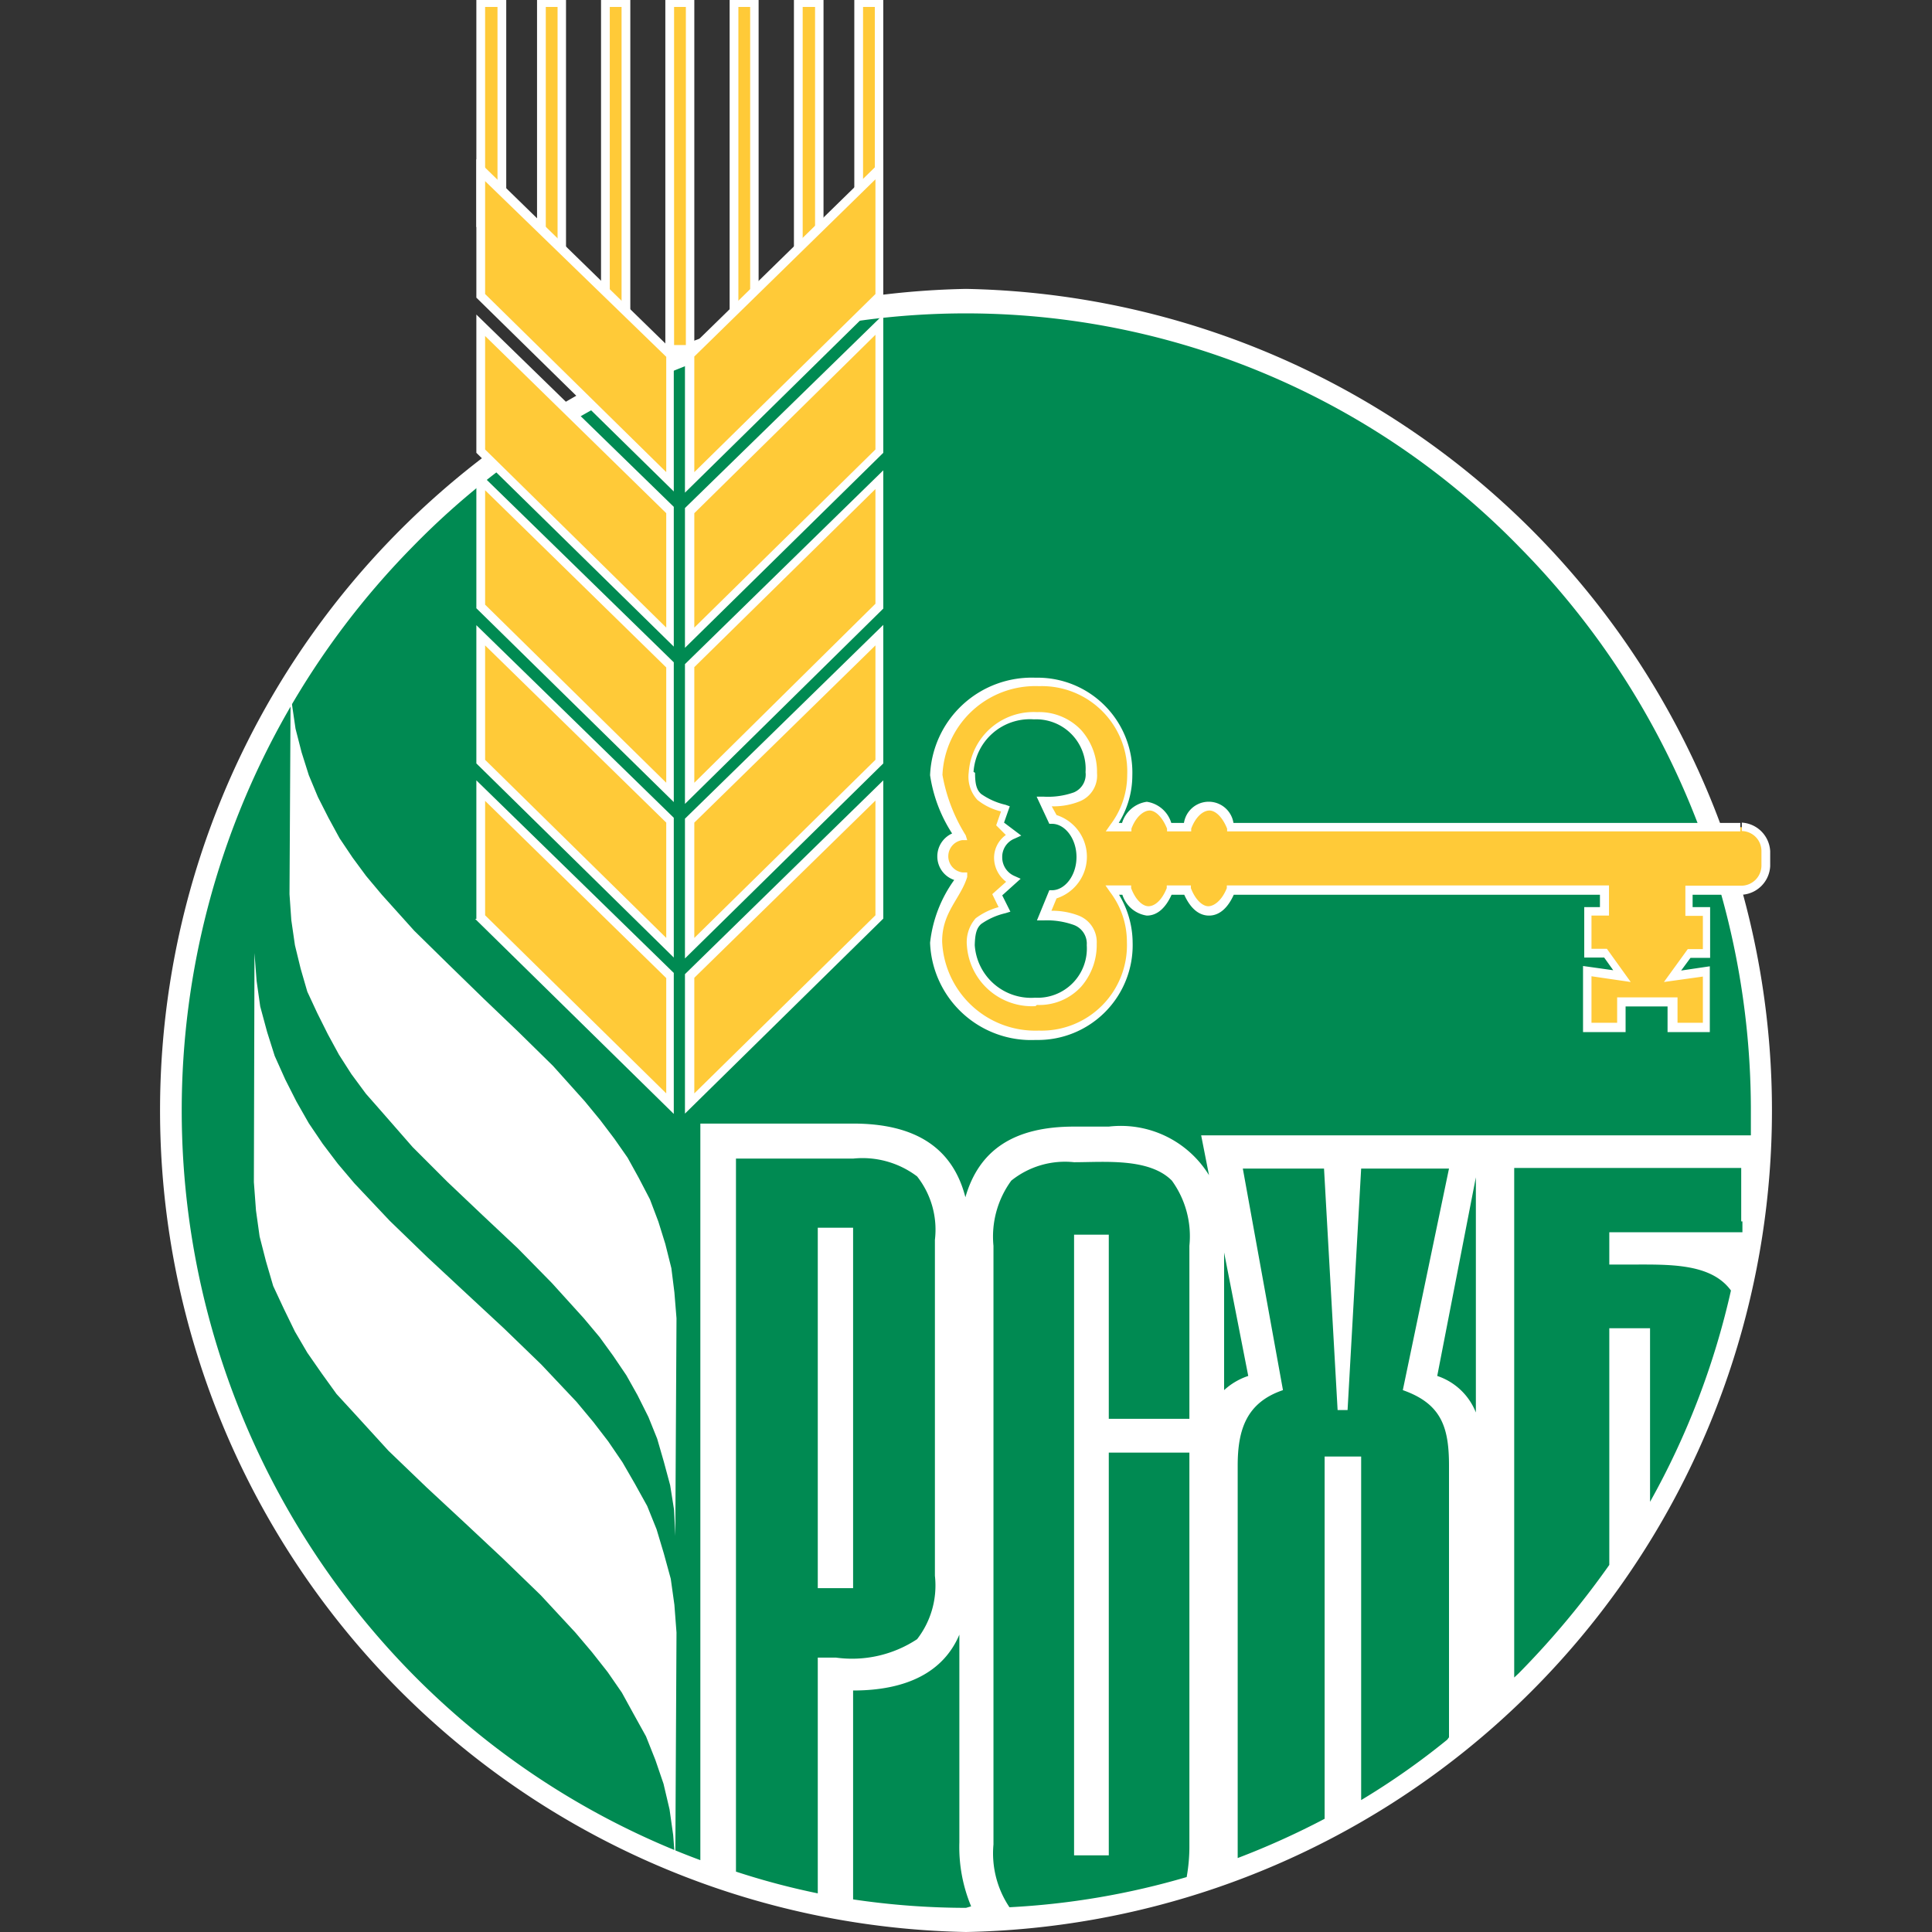
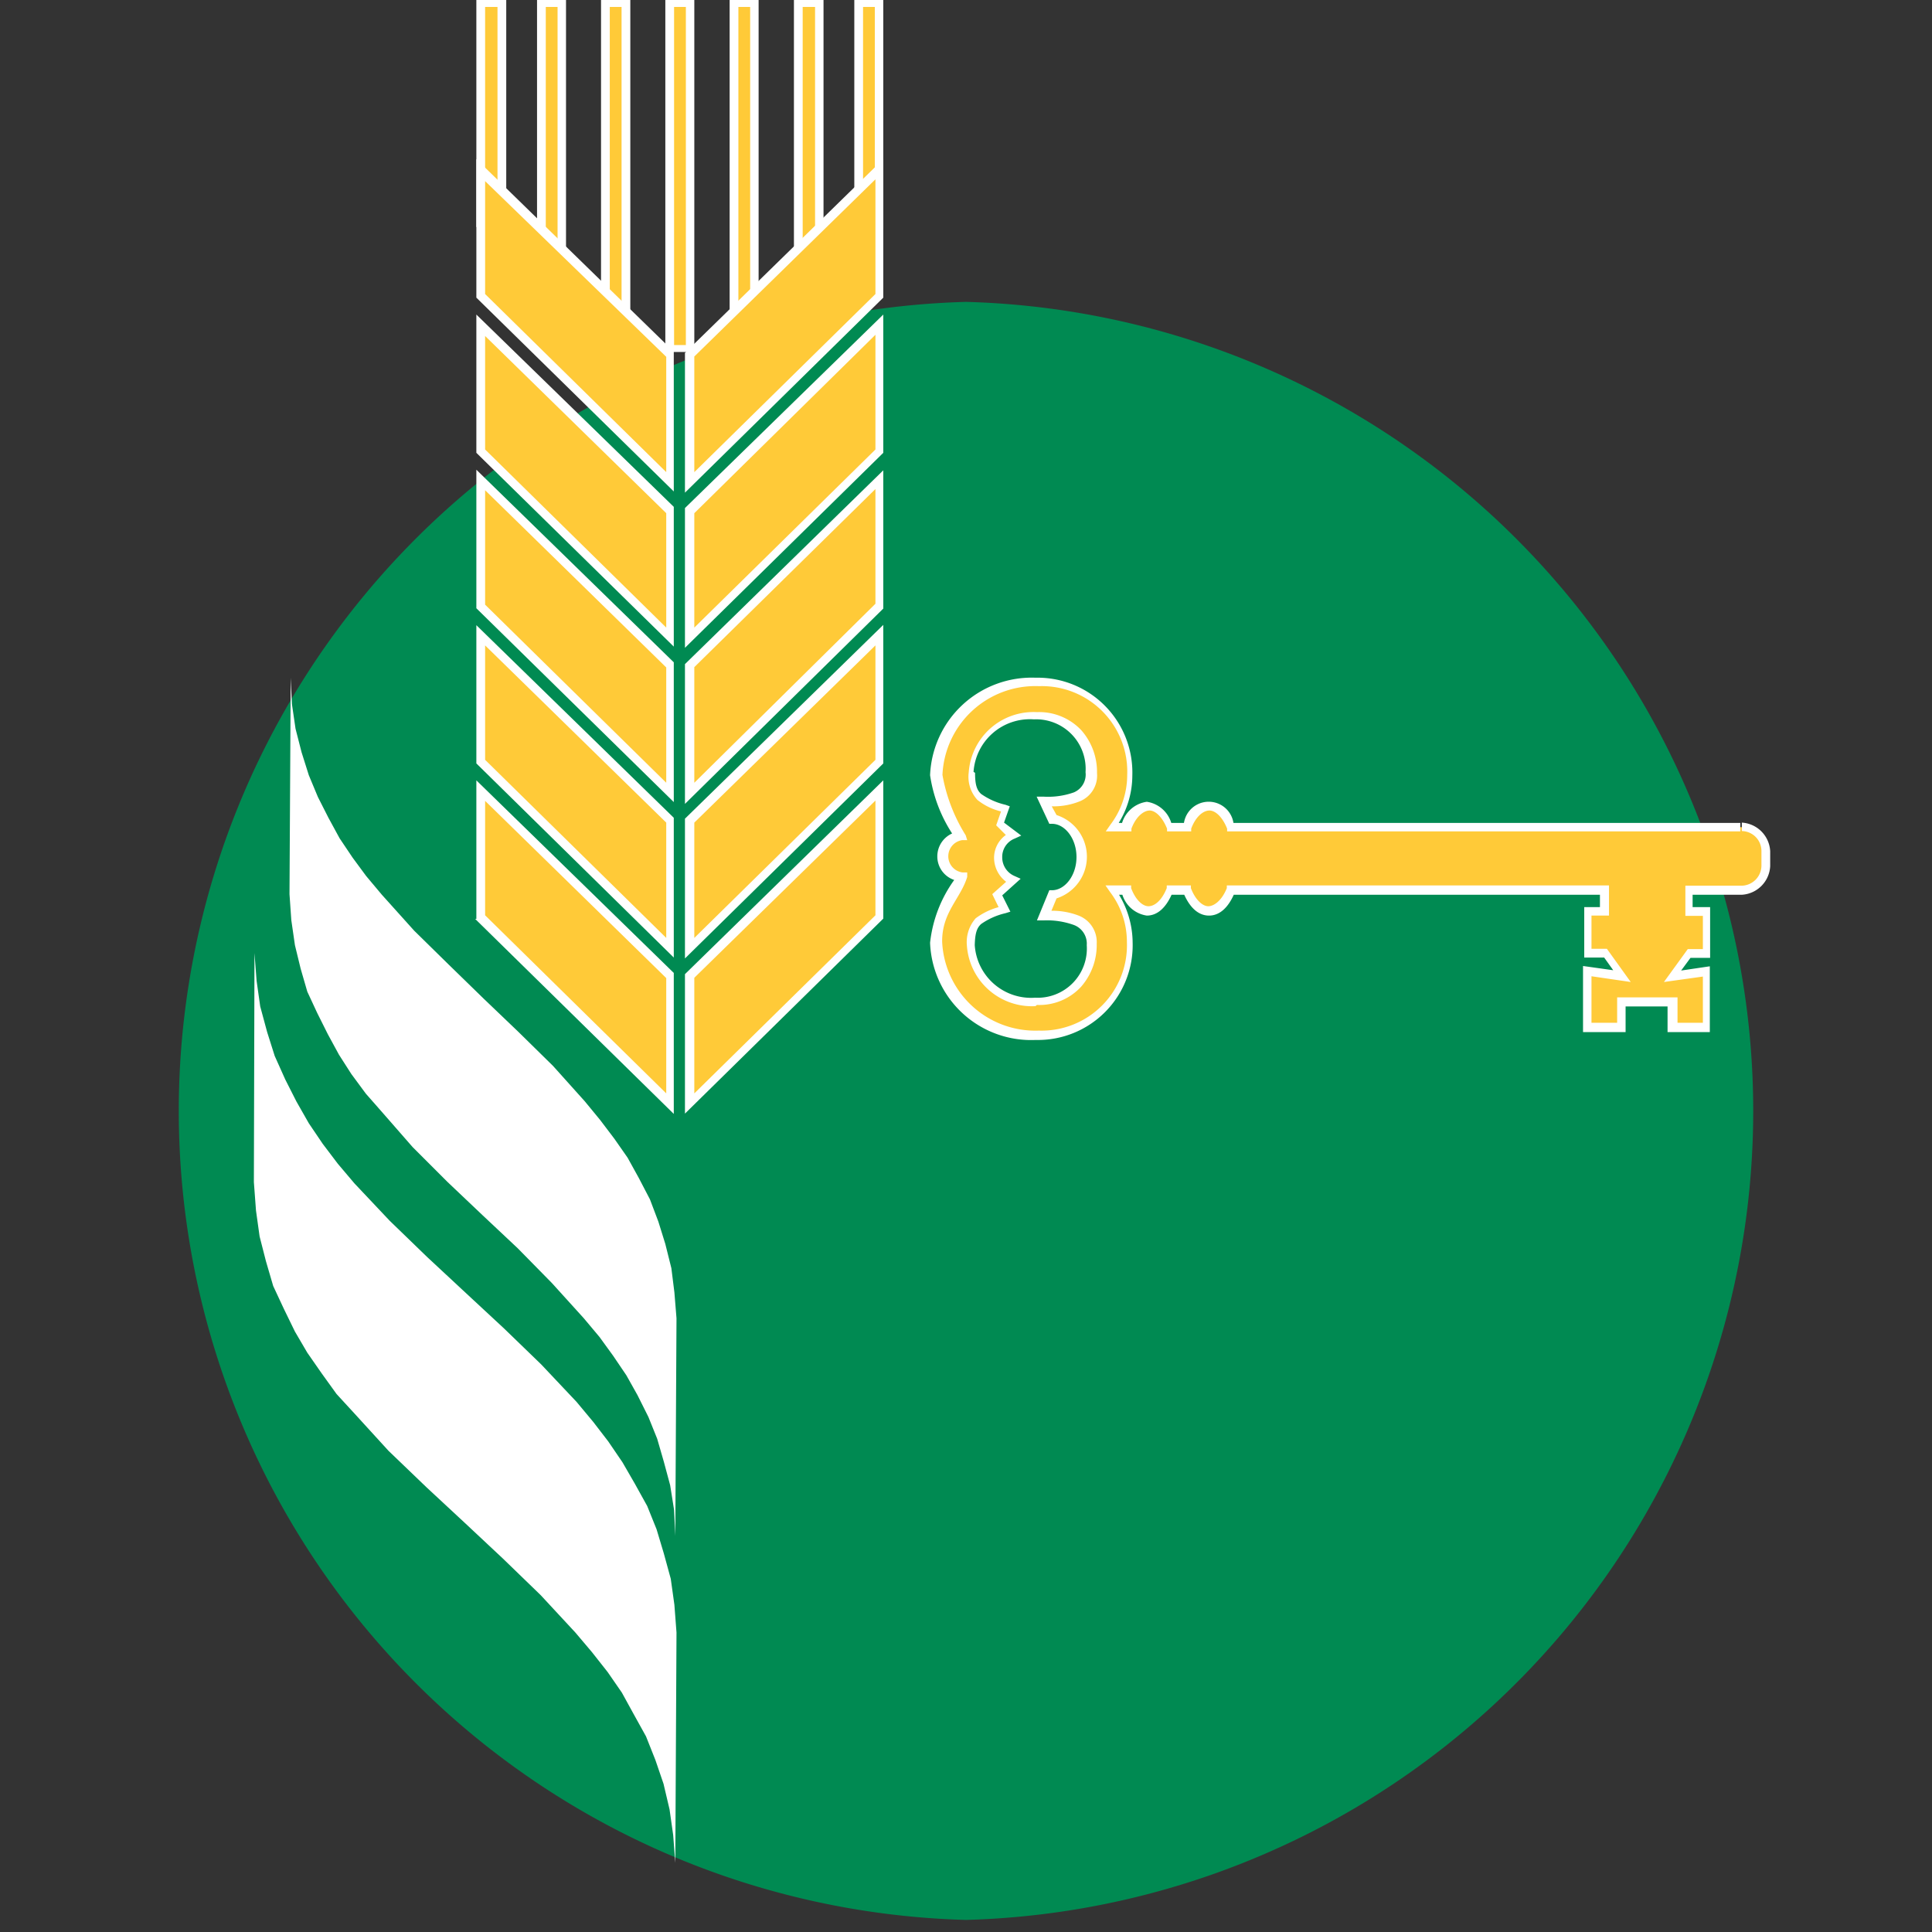
<svg xmlns="http://www.w3.org/2000/svg" id="Layer_1" data-name="Layer 1" width="64" height="64" viewBox="0 0 64 64">
  <rect x="0" y="0" width="64" height="64" fill="#333333" stroke="none" />
  <title>RosselhozBank</title>
  <g id="Page_1" data-name="Page 1">
    <g id="Layer_1-2" data-name="Layer 1">
-       <path d="M32,63.6A26.81,26.81,0,0,0,32,10,26.81,26.81,0,0,0,32,63.6Z" fill="#008a52" />
-       <path d="M32,9.57A27.22,27.22,0,0,0,32,64,27.22,27.22,0,0,0,32,9.57ZM27.09,54.89v7.83A24.43,24.43,0,0,1,24.38,62V38.38h3.88a3,3,0,0,1,2.12.59,2.85,2.85,0,0,1,.59,2.1V52.2a2.9,2.9,0,0,1-.59,2.1,3.91,3.91,0,0,1-2.69.61c-.21,0-.41,0-.6,0ZM32,63.2a25.62,25.62,0,0,1-3.74-.28V56c1.79,0,3-.62,3.52-1.85v6.88a5.11,5.11,0,0,0,.39,2.12ZM39.4,47H36.73v-6.1H35.58V61.46h1.15V48.12H39.4v13a5.74,5.74,0,0,1-.09,1.06,25.41,25.41,0,0,1-5.87,1,3.2,3.2,0,0,1-.53-2.08V41.27a3.14,3.14,0,0,1,.59-2.16,2.84,2.84,0,0,1,2.08-.61c1,0,2.49-.15,3.24.61a3.14,3.14,0,0,1,.58,2.16V47Zm8.54,10.63a24.46,24.46,0,0,1-2.85,2V48.25H43.88v12A26.29,26.29,0,0,1,41,61.55v-13c0-1.19.29-2.09,1.5-2.5l-1.33-7.34h2.69l.45,8h.33l.45-8H48l-1.53,7.34c1.28.45,1.53,1.23,1.53,2.5v9ZM40.55,46.05V41.49l.8,4.09a2.2,2.2,0,0,0-.8.47Zm8.34.74a2.08,2.08,0,0,0-1.28-1.21L48.89,39v7.8Zm8.83-6.33c0,.11,0,.24,0,.36H53.31v1.07H54c1.26,0,2.67-.06,3.34.86a26,26,0,0,1-2.68,7V44H53.31v7.84a28.38,28.38,0,0,1-3,3.59l-.15.14V38.69h7.52v1.77ZM39.79,37.61l.26,1.32a3.43,3.43,0,0,0-3.32-1.61H35.58c-2,0-3.15.78-3.6,2.34-.42-1.64-1.66-2.44-3.72-2.44H23.2v24.4a26.11,26.11,0,0,1-9.55-6.18,26.62,26.62,0,0,1,0-37.31,25.59,25.59,0,0,1,36.69,0A26.54,26.54,0,0,1,58,36.79c0,.27,0,.54,0,.82Zm-12.7,15h1.17V40.67H27.09V52.59Z" fill="#fff" />
+       <path d="M32,63.6A26.81,26.81,0,0,0,32,10,26.81,26.81,0,0,0,32,63.6" fill="#008a52" />
      <polygon points="9.63 22.45 9.67 23.32 9.79 24.14 9.99 24.92 10.23 25.68 10.53 26.4 10.88 27.09 11.25 27.77 11.68 28.41 12.13 29.02 12.65 29.64 13.72 30.83 14.85 31.94 16.02 33.08 17.17 34.18 18.32 35.31 19.37 36.48 19.88 37.1 20.35 37.72 20.79 38.35 21.16 39.02 21.53 39.73 21.81 40.47 22.04 41.21 22.24 42.01 22.34 42.81 22.41 43.67 22.37 50.88 22.33 50.02 22.2 49.2 21.99 48.42 21.77 47.66 21.48 46.94 21.12 46.22 20.75 45.56 20.31 44.91 19.86 44.29 19.34 43.67 18.28 42.5 17.15 41.35 15.99 40.26 14.82 39.15 13.67 38 12.63 36.81 12.12 36.23 11.64 35.58 11.23 34.94 10.86 34.26 10.51 33.56 10.18 32.85 9.96 32.09 9.77 31.31 9.65 30.48 9.59 29.62 9.63 22.45" fill="#fff" />
      <polygon points="8.43 31.57 8.5 32.49 8.62 33.34 8.85 34.19 9.1 34.98 9.45 35.76 9.82 36.49 10.23 37.21 10.69 37.89 11.19 38.55 11.74 39.2 12.91 40.44 14.15 41.64 15.44 42.84 16.7 44.01 17.93 45.2 19.1 46.44 19.65 47.1 20.15 47.75 20.62 48.44 21.03 49.15 21.44 49.89 21.75 50.66 21.99 51.46 22.22 52.3 22.34 53.16 22.41 54.08 22.37 61.71 22.3 60.79 22.18 59.94 21.98 59.09 21.71 58.3 21.4 57.52 20.99 56.78 20.6 56.07 20.13 55.39 19.61 54.73 19.06 54.08 17.91 52.84 16.66 51.63 15.4 50.45 14.13 49.27 12.87 48.06 11.72 46.8 11.15 46.18 10.66 45.5 10.18 44.81 9.77 44.11 9.4 43.35 9.05 42.6 8.81 41.78 8.6 40.96 8.48 40.1 8.41 39.16 8.43 31.57" fill="#fff" />
      <path d="M57.65,27.4H40.76c-.17-.42-.43-.69-.72-.69s-.56.28-.72.69h-.61c-.17-.42-.43-.69-.73-.69s-.56.28-.73.69h-.47a2.9,2.9,0,0,0,.58-1.72,3,3,0,0,0-3.07-3.09A3.22,3.22,0,0,0,31,25.68a5.68,5.68,0,0,0,.78,2,.69.69,0,0,0-.54.67.7.7,0,0,0,.6.69c-.19.65-.84,1.14-.84,2.18a3.22,3.22,0,0,0,3.35,3.08,3,3,0,0,0,3.06-3.08,2.89,2.89,0,0,0-.57-1.72h.47c.17.42.43.69.73.69s.56-.27.72-.69h.61c.16.42.42.69.72.69s.56-.27.72-.69h12.4v.69h-.58V31.6h.58l.55.76-1.13-.17v1.87h1.13v-.85h1.67v.85H56.5V32.19l-1.12.17.54-.76h.58V30.21h-.58v-.69h1.72a.8.8,0,0,0,.8-.81v-.49a.81.81,0,0,0-.79-.82Zm-22.8-.22a1.3,1.3,0,0,1,0,2.5l-.28.68c.73,0,1.57.09,1.57.95a1.77,1.77,0,0,1-1.85,1.88,2,2,0,0,1-2.13-1.88c0-.81.3-.93,1.12-1.19L33,29.63l.52-.47a.83.83,0,0,1,0-1.52l-.45-.34.17-.49c-.81-.27-1.12-.39-1.12-1.2a2,2,0,0,1,2.13-1.89,1.78,1.78,0,0,1,1.85,1.89c0,.86-.72.95-1.57.95l.28.62Z" fill="#ffca38" />
      <path d="M30.81,31.23a4.35,4.35,0,0,1,.8-2.08.82.82,0,0,1-.56-.78.83.83,0,0,1,.49-.76,4.84,4.84,0,0,1-.73-1.93,3.37,3.37,0,0,1,3.49-3.23,3.14,3.14,0,0,1,3.21,3.23,3,3,0,0,1-.45,1.58h.11a1,1,0,0,1,.82-.7,1,1,0,0,1,.81.7h.42a.83.83,0,0,1,1.64,0H57.65v.28h-17l0-.09c-.16-.4-.4-.61-.6-.6s-.44.2-.59.6l0,.09h-.8l0-.09c-.16-.4-.4-.61-.59-.6s-.44.2-.59.6l0,.09h-.85l.16-.23a2.72,2.72,0,0,0,.55-1.64,2.83,2.83,0,0,0-2.92-2.94,3.08,3.08,0,0,0-3.2,2.94,5.6,5.6,0,0,0,.77,2l.05.16-.16,0a.54.54,0,0,0,0,1.07l.16,0,0,.15c-.22.72-.84,1.17-.83,2.15a3.09,3.09,0,0,0,3.2,2.94,2.83,2.83,0,0,0,2.92-2.94,2.72,2.72,0,0,0-.55-1.64l-.16-.23h.85l0,.09c.15.4.39.61.59.6s.43-.2.59-.6l0-.09h.8l0,.09c.15.4.4.61.59.6s.44-.2.6-.6l0-.09H53.3v1h-.58v1.1h.51l.79,1.1-1.3-.19v1.54h.85v-.84h2v.84h.84V32.35l-1.29.18.79-1.09h.5v-1.1h-.58v-1h1.87a.67.67,0,0,0,.65-.67V28.2a.66.66,0,0,0-.65-.67v-.28a1,1,0,0,1,.94.95v.49a1,1,0,0,1-.94.95H56.07v.41h.58v1.68H56l-.31.42.95-.14v2.18H55.24v-.85H53.85v.85H52.44V32l1,.14-.3-.42h-.66V30.05H53v-.41H40.87c-.18.4-.45.69-.82.69s-.64-.29-.82-.69h-.42c-.18.4-.45.69-.82.69a1,1,0,0,1-.81-.69h-.11a3.09,3.09,0,0,1,.45,1.58,3.14,3.14,0,0,1-3.21,3.23,3.35,3.35,0,0,1-3.5-3.22Zm3.49,2.1a2.16,2.16,0,0,1-2.27-2,1.2,1.2,0,0,1,.29-.91,2.24,2.24,0,0,1,.76-.37l-.21-.43.46-.41a1,1,0,0,1-.4-.78.93.93,0,0,1,.39-.77L33,27.34l.16-.46a2,2,0,0,1-.78-.38,1.13,1.13,0,0,1-.29-.91,2.15,2.15,0,0,1,2.26-2,1.92,1.92,0,0,1,1.47.6,2.09,2.09,0,0,1,.52,1.42.92.92,0,0,1-.56.93,2.32,2.32,0,0,1-.94.17L35,27a1.45,1.45,0,0,1,0,2.76l-.17.41a2.44,2.44,0,0,1,.9.16.94.94,0,0,1,.6.93,2.1,2.1,0,0,1-.52,1.43,1.88,1.88,0,0,1-1.46.6Zm-2-7.73c0,.4.06.57.2.7a2.31,2.31,0,0,0,.81.36l.14.05-.19.54.57.43-.22.1a.65.65,0,0,0-.41.62.67.67,0,0,0,.41.62l.2.09-.61.55.27.54-.16.05a2.31,2.31,0,0,0-.81.36c-.14.13-.2.3-.21.7a1.87,1.87,0,0,0,2,1.74A1.63,1.63,0,0,0,36,31.31a.66.66,0,0,0-.43-.67,2.63,2.63,0,0,0-1-.15h-.22l.41-1h.09c.42,0,.81-.48.81-1.1s-.39-1.1-.81-1.1v-.14l.13-.06-.13.06v.14h-.09l-.42-.9h.23a2.56,2.56,0,0,0,1-.14.64.64,0,0,0,.39-.67,1.64,1.64,0,0,0-1.71-1.75,1.87,1.87,0,0,0-2,1.74Z" fill="#fff" />
      <polygon points="22.83 32.33 22.83 36.56 29.13 30.38 29.13 26.19 22.83 32.33" fill="#ffca38" />
      <path d="M22.69,32.33v-.06l6.57-6.42v4.58l-6.57,6.46V32.33ZM23,36.22l6-5.9v-3.8l-6,5.87v3.83Z" fill="#fff" />
      <polygon points="22.83 16.9 22.83 21.12 29.13 14.95 29.13 10.75 22.83 16.9" fill="#ffca38" />
      <path d="M22.69,16.9v-.07l6.57-6.41V15l-6.57,6.46V16.9ZM23,20.79l6-5.9v-3.8L23,17v3.83Z" fill="#fff" />
      <polygon points="17.79 8.9 17.79 0 18.47 0 18.47 0.23 18.47 0 18.75 0 18.75 8.9 17.79 8.9" fill="#fff" />
      <polygon points="22.83 22.04 22.83 26.27 29.13 20.09 29.13 15.9 22.83 22.04" fill="#ffca38" />
      <path d="M22.69,22V22l6.57-6.42v4.58l-6.57,6.47V22ZM23,25.93,29,20v-3.8L23,22.1v3.83Z" fill="#fff" />
      <polygon points="19.91 10.55 19.91 0 20.59 0 20.59 0.23 20.59 0 20.88 0 20.88 10.55 19.91 10.55" fill="#fff" />
      <polygon points="18.47 0.23 18.08 0.23 18.08 8.67 18.47 8.67 18.47 0.23" fill="#ffca38" />
      <polygon points="20.59 0.23 20.2 0.23 20.2 10.33 20.59 10.33 20.59 0.23" fill="#ffca38" />
      <polygon points="22.04 11.66 22.04 0 22.72 0 22.72 0.23 22.72 0 23 0 23 11.66 22.04 11.66" fill="#fff" />
      <polygon points="22.83 27.19 22.83 31.41 29.13 25.23 29.13 21.04 22.83 27.19" fill="#ffca38" />
      <path d="M22.69,27.19v-.07l6.57-6.42v4.59l-6.57,6.46V27.19ZM23,31.07l6-5.9V21.38l-6,5.87v3.82Z" fill="#fff" />
      <polygon points="22.72 0.23 22.33 0.23 22.33 11.43 22.72 11.43 22.72 0.23" fill="#ffca38" />
      <polygon points="24.17 10.76 24.17 0 24.85 0 24.85 0.23 24.85 0 25.13 0 25.13 10.76 24.17 10.76" fill="#fff" />
      <polygon points="22.22 32.33 22.22 36.56 15.93 30.38 15.93 26.19 22.22 32.33" fill="#ffca38" />
      <path d="M15.78,30.44V25.85l6.54,6.38-.1.1.1-.1,0,0V36.9l-6.58-6.46Zm.29-.12,6,5.9V32.4l-6-5.87v3.79Z" fill="#fff" />
      <polygon points="26.3 9.12 26.3 0 27 0 27 0.23 27 0 27.28 0 27.28 9.12 26.3 9.12" fill="#fff" />
      <polygon points="24.85 0.23 24.46 0.23 24.46 10.53 24.85 10.53 24.85 0.23" fill="#ffca38" />
      <polygon points="28.3 7.57 28.3 0 28.98 0 28.98 0.23 28.98 0 29.26 0 29.26 7.57 28.3 7.57" fill="#fff" />
      <polygon points="27 0.23 26.59 0.23 26.59 8.89 27 8.89 27 0.23" fill="#ffca38" />
      <polygon points="28.98 0.23 28.59 0.23 28.59 7.34 28.98 7.34 28.98 0.23" fill="#ffca38" />
      <polygon points="22.22 16.9 22.22 21.12 15.93 14.95 15.93 10.75 22.22 16.9" fill="#ffca38" />
      <path d="M15.78,15V10.42l6.54,6.37-.1.1.1-.1,0,0v4.63L15.78,15Zm.29-.11,6,5.9V17l-6-5.87v3.8Z" fill="#fff" />
      <polygon points="22.22 22.04 22.22 26.27 15.93 20.09 15.93 15.9 22.22 22.04" fill="#ffca38" />
      <path d="M15.78,20.15V15.56l6.54,6.38-.1.1.1-.1,0,0v4.63l-6.58-6.46Zm.29-.12,6,5.9V22.11l-6-5.87V20Z" fill="#fff" />
      <polygon points="22.22 27.19 22.22 31.41 15.93 25.23 15.93 21.04 22.22 27.19" fill="#ffca38" />
      <path d="M15.78,25.29V20.71l6.54,6.38-.1.1.1-.1,0,0v4.63l-6.58-6.47Zm.29-.12,6,5.9V27.25l-6-5.87v3.79Z" fill="#fff" />
      <polygon points="15.78 7.52 15.78 0 16.48 0 16.48 0.23 16.48 0 16.77 0 16.77 7.52 15.78 7.52" fill="#fff" />
      <polygon points="16.48 0.23 16.07 0.23 16.07 7.29 16.48 7.29 16.48 0.23" fill="#ffca38" />
      <polygon points="22.83 11.75 22.83 15.97 29.13 9.8 29.13 5.61 22.83 11.75" fill="#ffca38" />
      <path d="M22.69,11.75v-.06l6.57-6.42V9.86l-6.57,6.46V11.75ZM23,15.64l6-5.9V5.94l-6,5.87v3.83Z" fill="#fff" />
      <polygon points="22.22 11.75 22.22 15.97 15.93 9.8 15.93 5.61 22.22 11.75" fill="#ffca38" />
      <path d="M15.78,9.86V5.27l6.54,6.38-.1.1.1-.1,0,0v4.63L15.78,9.86Zm.29-.12,6,5.9V11.82L16.07,6V9.74Z" fill="#fff" />
    </g>
  </g>
</svg>